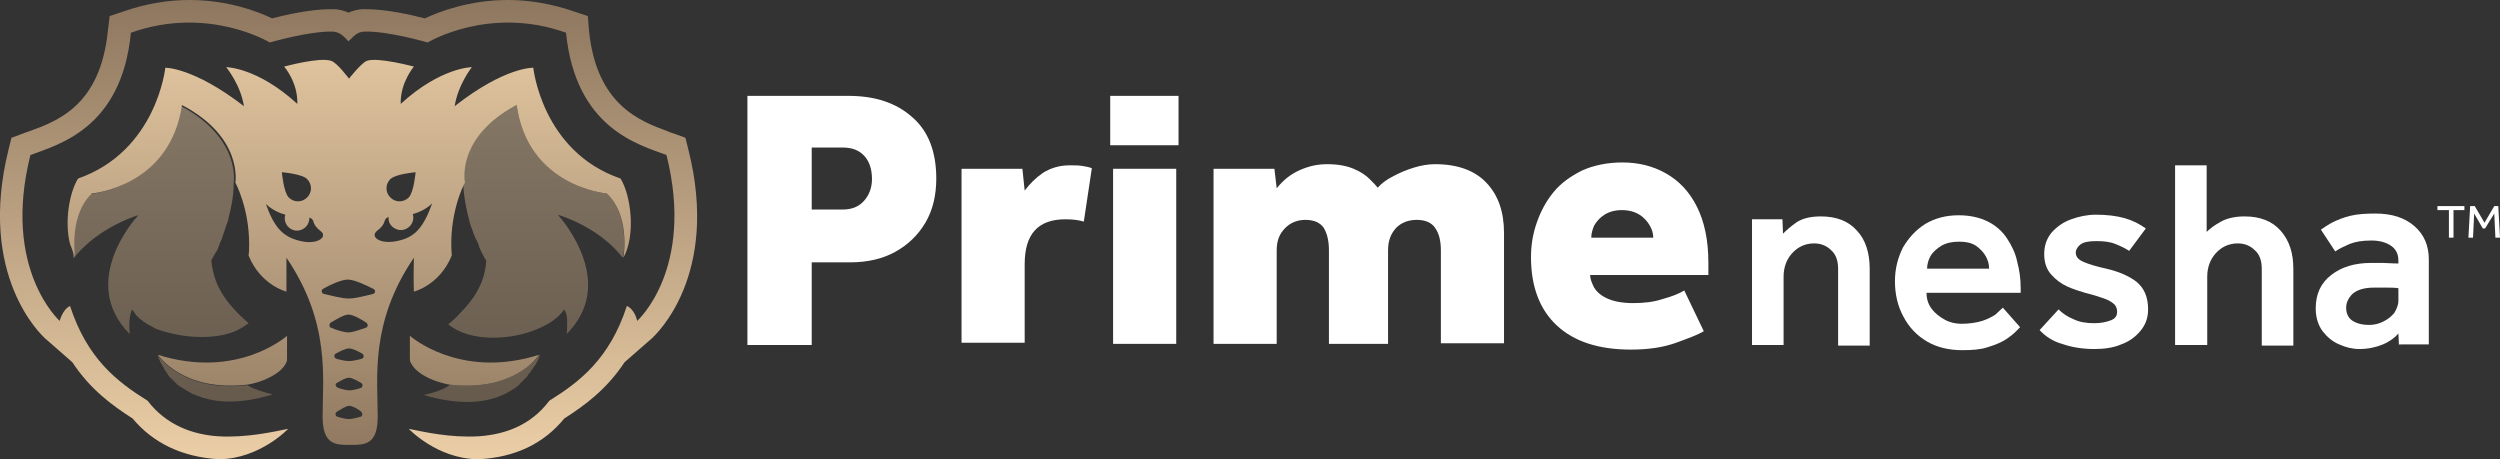
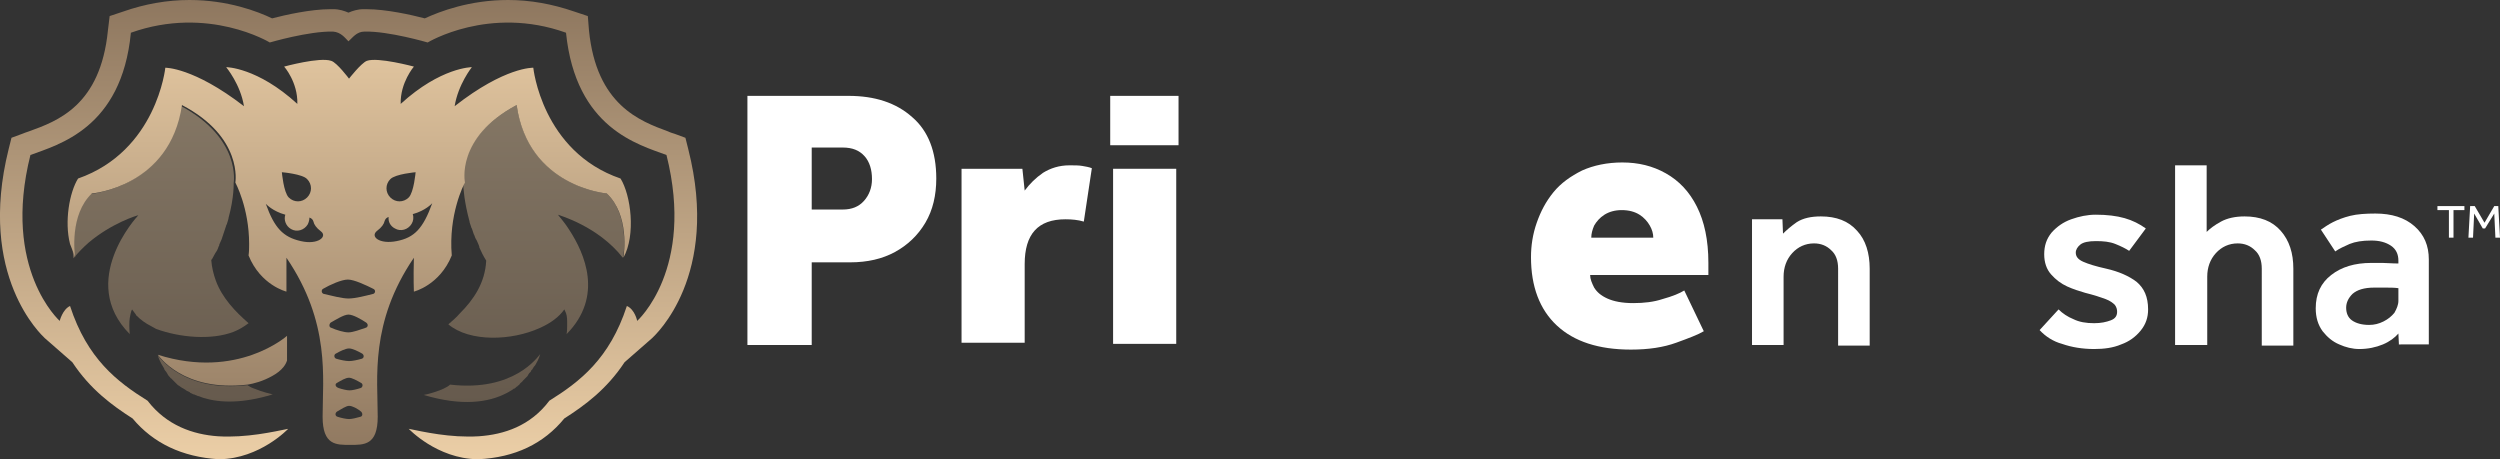
<svg xmlns="http://www.w3.org/2000/svg" version="1.1" id="Layer_1" x="0px" y="0px" viewBox="0 0 435.5 80" style="enable-background:new 0 0 435.5 80;" xml:space="preserve">
  <rect x="0" y="0" width="435.5" height="80" fill="#333333" stroke="none" />
  <style type="text/css">
	.st0{fill:#FFFFFF;}
	.st1{fill:url(#SVGID_1_);}
	.st2{fill:url(#SVGID_00000124841696749020865510000016989641472455855010_);}
	.st3{fill:url(#SVGID_00000180329537810222889560000002010172388762167231_);}
	.st4{opacity:0.5;}
	.st5{fill:url(#SVGID_00000074427031857389878930000000458977591459951494_);}
	.st6{fill:url(#SVGID_00000032641570172668707540000004585688179092120239_);}
	.st7{fill:url(#SVGID_00000149352577174933118480000002069221310937590455_);}
	.st8{fill:url(#SVGID_00000112602018583747613290000018132350499498398091_);}
	.st9{fill:url(#SVGID_00000096020692382361278470000003859518795820394939_);}
</style>
  <g>
    <g>
      <path class="st0" d="M305.2,60.2v-22h5.3l0.1,2.5c0.6-0.6,1.4-1.3,2.4-2c1.1-0.7,2.5-1,4.2-1c2.7,0,4.8,0.8,6.3,2.5    c1.5,1.6,2.2,3.9,2.2,6.6v13.4h-5.5V46.8c0-1.4-0.4-2.5-1.2-3.2c-0.8-0.8-1.8-1.2-3-1.2c-1.5,0-2.8,0.6-3.8,1.7s-1.5,2.5-1.5,4.1    v11.9H305.2z" />
-       <path class="st0" d="M348.9,53.6l3,3.4c-0.1,0.1-0.4,0.4-0.8,0.8c-0.4,0.4-1,0.9-1.8,1.4c-0.8,0.5-1.8,0.9-3.1,1.3    c-1.2,0.4-2.7,0.5-4.4,0.5c-2.3,0-4.4-0.5-6.1-1.5s-3.1-2.4-4.1-4.3c-1-1.8-1.5-3.9-1.5-6.2c0-2.2,0.5-4.1,1.4-5.9    c1-1.7,2.3-3.1,3.9-4.1c1.7-1,3.6-1.5,5.8-1.5c2,0,3.7,0.4,5.1,1.1c1.4,0.7,2.5,1.7,3.3,2.9c0.8,1.2,1.5,2.6,1.8,4.1    c0.4,1.5,0.6,3,0.6,4.6v0.8h-16.4c0,1.1,0.3,2,0.9,2.8c0.6,0.8,1.4,1.4,2.3,1.9c0.9,0.5,1.9,0.7,2.9,0.7c1.4,0,2.6-0.2,3.6-0.5    c0.9-0.3,1.7-0.7,2.3-1.1C348.2,54.2,348.6,53.9,348.9,53.6z M335.7,46.8h10.8c0-0.8-0.2-1.5-0.6-2.2c-0.4-0.7-1-1.3-1.7-1.8    c-0.8-0.5-1.7-0.7-2.9-0.7c-1.2,0-2.2,0.2-3.1,0.7c-0.8,0.5-1.5,1.1-1.9,1.8C335.9,45.3,335.7,46.1,335.7,46.8z" />
      <path class="st0" d="M355.3,57.5l3.3-3.6c0.7,0.7,1.6,1.3,2.6,1.7c1,0.5,2.2,0.7,3.6,0.7c1.2,0,2.1-0.2,2.9-0.5s1.1-0.8,1.1-1.5    c0-0.4-0.1-0.8-0.4-1.2c-0.3-0.3-0.8-0.7-1.6-1c-0.8-0.3-2-0.7-3.6-1.1c-1-0.3-2-0.6-3.1-1.1c-1.1-0.5-2-1.2-2.8-2.1    c-0.8-0.9-1.2-2.1-1.2-3.5c0-1.5,0.4-2.7,1.3-3.8c0.9-1,2-1.8,3.4-2.3c1.4-0.5,2.8-0.8,4.3-0.8c1.9,0,3.6,0.2,5,0.6    c1.4,0.4,2.6,1,3.7,1.8l-2.9,3.9c-0.6-0.4-1.4-0.8-2.4-1.2c-1-0.4-2.1-0.5-3.4-0.5c-1.3,0-2.2,0.2-2.7,0.6    c-0.5,0.4-0.8,0.9-0.8,1.4c0,0.7,0.4,1.2,1.3,1.6s2.2,0.8,4,1.2c2.2,0.5,4,1.3,5.3,2.3c1.3,1.1,2,2.6,2,4.8c0,1.4-0.4,2.6-1.3,3.7    c-0.9,1.1-2,1.9-3.4,2.4c-1.4,0.6-3,0.8-4.7,0.8c-2,0-3.9-0.3-5.6-0.9C357.7,59.5,356.3,58.6,355.3,57.5z" />
      <path class="st0" d="M378.9,60.2V28.8h5.5v11.6c0.6-0.6,1.4-1.2,2.5-1.8c1.1-0.6,2.5-0.9,4.1-0.9c2.7,0,4.8,0.8,6.3,2.5    c1.5,1.7,2.2,3.9,2.2,6.6v13.4h-5.5V46.8c0-1.4-0.4-2.5-1.2-3.2c-0.8-0.8-1.8-1.2-3-1.2c-1.5,0-2.8,0.6-3.8,1.7s-1.5,2.5-1.5,4.1    v11.9H378.9z" />
      <path class="st0" d="M417.9,60.2l-0.1-2.1c-0.6,0.7-1.5,1.4-2.7,1.9s-2.6,0.8-4.1,0.8c-1.2,0-2.4-0.3-3.5-0.8    c-1.2-0.5-2.1-1.3-2.9-2.3c-0.8-1.1-1.2-2.4-1.2-4c0-2.5,0.9-4.4,2.7-5.8c1.8-1.4,4.1-2.1,7-2.1c0.5,0,1.2,0,1.9,0    c0.7,0,1.7,0.1,2.8,0.1v-0.5c0-1.1-0.4-2-1.3-2.6c-0.9-0.6-2-0.9-3.4-0.9c-1.6,0-2.8,0.2-3.8,0.6c-0.9,0.4-1.8,0.8-2.5,1.3    l-2.5-3.8c0.6-0.4,1.3-0.9,2.1-1.3c0.8-0.4,1.8-0.8,3-1.1c1.2-0.3,2.7-0.4,4.4-0.4c2.8,0,5.1,0.7,6.8,2.2s2.5,3.4,2.5,5.8v14.8    H417.9z M417.8,52.4v-2.2c-0.7-0.1-1.5-0.1-2.3-0.1c-0.8,0-1.5,0-1.9,0c-1.8,0-3,0.4-3.8,1.1c-0.7,0.7-1.1,1.5-1.1,2.4    c0,0.9,0.3,1.7,1,2.2c0.7,0.5,1.7,0.8,3,0.8c0.9,0,1.7-0.2,2.5-0.6c0.8-0.4,1.4-0.9,1.9-1.5C417.5,53.8,417.8,53.1,417.8,52.4z" />
    </g>
    <g>
      <polygon class="st0" points="424.6,36.6 426.6,36.6 426.6,41.4 427.4,41.4 427.4,36.6 429.3,36.6 429.3,35.9 424.6,35.9   " />
      <polygon class="st0" points="435.2,35.9 434.5,35.9 432.8,38.8 431.1,35.9 430.3,35.9 430,41.4 430.8,41.4 431,37.2 432.5,39.8     432.9,39.8 434.5,37.2 434.7,41.4 435.5,41.4   " />
    </g>
    <g>
      <linearGradient id="SVGID_1_" gradientUnits="userSpaceOnUse" x1="60.741" y1="79.966" x2="60.741" y2="-1.371">
        <stop offset="0" style="stop-color:#8E775F" />
        <stop offset="1" style="stop-color:#EDD0A8" />
      </linearGradient>
      <path class="st1" d="M108.1,31.1c-13.7-4.7-15.2-19.3-15.2-19.3s-4.9-0.2-13.7,6.7c0.6-3.8,3-6.8,3-6.8s-5.4,0-12.4,6.4    c-0.1-3.7,2.3-6.5,2.3-6.5s-6.3-1.7-8.2-1c-1,0.4-3.1,3.1-3.1,3.1s-2.1-2.8-3.1-3.1c-2-0.7-8.2,1-8.2,1s2.4,2.7,2.3,6.5    c-7-6.4-12.4-6.4-12.4-6.4s2.5,3,3.1,6.8c-8.8-6.8-13.7-6.7-13.7-6.7s-1.5,14.5-15.2,19.3c-1.5,2.4-2.4,7.5-1.4,11.4l0.9,2.3    c-0.1-0.6-1-7.4,2.9-11.1c0,0,13.6-1.1,15.7-15.4c10.7,5.6,9.3,13.5,9.3,13.5c0,0,2.4,4.4,2.4,10.7c0,0.6,0,1.3-0.1,2    c2.1,5.2,6.6,6.3,6.6,6.3s0-2.3,0-5.9c7.7,11.3,6.3,21,6.3,27.7c0,5,2.4,4.9,4.8,4.9c2.4,0,4.8,0.1,4.8-4.9    c0-6.7-1.4-16.4,6.3-27.7c-0.1,3.7,0,5.9,0,5.9s4.5-1.1,6.6-6.3c-0.6-7.1,2.1-12.4,2.3-12.7c0,0,0,0,0,0S79.3,24,90,18.3    c2,14.3,15.7,15.4,15.7,15.4c4,3.8,3,10.5,2.9,11.2C110.8,40.9,109.9,34,108.1,31.1z M68,31.2c0.9-0.9,4.4-1.2,4.4-1.2    s-0.3,3.5-1.2,4.4c-0.9,0.9-2.3,0.9-3.2,0C67.1,33.5,67.1,32.1,68,31.2z M53.5,31.2c0.9,0.9,0.9,2.3,0,3.2c-0.9,0.9-2.3,0.9-3.2,0    c-0.9-0.9-1.2-4.4-1.2-4.4S52.7,30.3,53.5,31.2z M52.4,42c-3.1-0.7-4.6-2.3-6.1-6.5c0.1,0.1,1.2,1.3,3.4,1.9c-0.3,0.9,0.1,2,1,2.5    c1,0.6,2.3,0.2,2.9-0.8c0.2-0.4,0.3-0.8,0.3-1.2c0.3,0.1,0.6,0.3,0.7,0.7c0.1,0.5,0.5,1.1,1.3,1.7C57.1,41.2,55.4,42.7,52.4,42z     M62.8,72.6c-0.7,0.2-1.5,0.4-2,0.4c-0.5,0-1.4-0.2-2-0.4c-0.4-0.1-0.5-0.6-0.1-0.9c0.7-0.4,1.6-1,2.1-1c0.6,0,1.5,0.5,2.1,1    C63.2,72,63.2,72.5,62.8,72.6z M58.7,66.7c0.7-0.4,1.5-0.9,2.1-0.9c0.5,0,1.4,0.5,2.1,0.9c0.4,0.2,0.3,0.8-0.1,0.9    c-0.6,0.2-1.4,0.4-1.9,0.4c-0.5,0-1.3-0.2-1.9-0.4C58.4,67.4,58.3,66.9,58.7,66.7z M63,62.5c-0.7,0.2-1.6,0.4-2.2,0.4    c-0.6,0-1.5-0.2-2.2-0.4c-0.4-0.1-0.5-0.7-0.1-0.9c0.7-0.4,1.7-0.9,2.3-0.9c0.6,0,1.6,0.5,2.3,0.9C63.5,61.9,63.4,62.4,63,62.5z     M63.7,57.1c-0.9,0.3-2.2,0.8-3,0.8c-0.8,0-2.1-0.4-3-0.8c-0.4-0.1-0.4-0.6-0.1-0.9c0.9-0.5,2.3-1.4,3.1-1.4s2.2,0.8,3.1,1.4    C64.2,56.5,64.1,57,63.7,57.1z M65,51.2c-1.2,0.3-3.1,0.8-4.3,0.8c-1.1,0-3-0.5-4.3-0.8c-0.4-0.1-0.5-0.7-0.1-0.9    c1.2-0.7,3.2-1.6,4.3-1.6s3.2,1,4.4,1.6C65.5,50.5,65.4,51.1,65,51.2z M69.1,42c-3,0.6-4.7-0.8-3.4-1.8c0.8-0.6,1.2-1.2,1.3-1.7    c0.1-0.3,0.3-0.6,0.7-0.7c-0.1,0.8,0.3,1.6,1.1,2c1,0.6,2.3,0.2,2.9-0.8c0.3-0.5,0.4-1.1,0.2-1.7c2.2-0.6,3.3-1.8,3.4-1.9    C73.7,39.8,72.2,41.4,69.1,42z" />
      <linearGradient id="SVGID_00000034073969924157718370000004318145298447166601_" gradientUnits="userSpaceOnUse" x1="38.76" y1="79.966" x2="38.76" y2="-1.371">
        <stop offset="0" style="stop-color:#8E775F" />
        <stop offset="1" style="stop-color:#EDD0A8" />
      </linearGradient>
      <path style="fill:url(#SVGID_00000034073969924157718370000004318145298447166601_);" d="M50,58.5v4.3c-0.5,1.6-2.2,2.6-3.8,3.3    c-1.6,0.7-3.1,0.9-3.1,0.9c-11.2,1.3-15.4-5-15.6-5.2C41.4,66.2,50,58.5,50,58.5z" />
      <linearGradient id="SVGID_00000164509715124760121480000000825977365590275724_" gradientUnits="userSpaceOnUse" x1="82.71" y1="79.966" x2="82.71" y2="-1.371">
        <stop offset="0" style="stop-color:#8E775F" />
        <stop offset="1" style="stop-color:#EDD0A8" />
      </linearGradient>
-       <path style="fill:url(#SVGID_00000164509715124760121480000000825977365590275724_);" d="M93.9,61.8    C93.9,61.8,93.9,61.8,93.9,61.8c-13.8,4.4-22.5-3.3-22.5-3.3v4.3c1.1,3.2,6.8,4.2,6.9,4.2c0,0,0,0,0,0    C89.6,68.3,93.7,62.1,93.9,61.8z" />
      <g class="st4">
        <linearGradient id="SVGID_00000099627599019184707350000004377872867141727876_" gradientUnits="userSpaceOnUse" x1="28.015" y1="79.966" x2="28.015" y2="-1.371">
          <stop offset="0" style="stop-color:#8E775F" />
          <stop offset="1" style="stop-color:#EDD0A8" />
        </linearGradient>
        <path style="fill:url(#SVGID_00000099627599019184707350000004377872867141727876_);" d="M40.7,57.8c1-0.4,1.8-0.9,2.6-1.5     c-2.3-2-4.6-4.4-5.7-7.4c-0.4-1.1-0.7-2.3-0.8-3.6c0,0,0,0,0,0c0,0,0,0,0,0c0,0,0-0.1,0.1-0.1c0.2-0.4,0.4-0.7,0.6-1.1     c0.1-0.1,0.1-0.2,0.2-0.3c0.2-0.3,0.3-0.6,0.4-0.9c0.1-0.1,0.1-0.2,0.1-0.3c0.1-0.3,0.3-0.6,0.4-0.9c0-0.1,0.1-0.2,0.1-0.3     c0.1-0.3,0.2-0.6,0.3-0.9c0-0.1,0.1-0.2,0.1-0.3c0.1-0.3,0.2-0.6,0.3-0.9c0-0.1,0-0.1,0.1-0.2c0.1-0.3,0.2-0.7,0.3-1     c0,0,0,0,0-0.1c1-3.6,0.9-6.1,0.9-6.1s0,0,0,0c0,0,0,0,0,0c0,0,1.4-7.8-9.3-13.5c-2,14.3-15.7,15.4-15.7,15.4     c-4.1,3.9-2.9,11.2-2.9,11.2c0.8-1,1.7-1.9,2.6-2.7c4-3.4,8.5-4.8,8.7-4.8c0,0,0,0,0,0c-0.3,0.3-10.6,11.5-1.5,20.7     c-0.1-1.1-0.1-2.1,0-2.8c0.1-0.6,0.2-1.1,0.4-1.5c0.2,0.3,0.4,0.5,0.6,0.8c0,0,0.1,0.1,0.1,0.2c0,0,0,0,0.1,0.1     c0.7,0.7,1.5,1.3,2.5,1.8c0.3,0.2,0.6,0.3,0.9,0.5C31.3,58.8,36.8,59.3,40.7,57.8z" />
        <linearGradient id="SVGID_00000044888290834033592030000016588151080418546304_" gradientUnits="userSpaceOnUse" x1="93.461" y1="79.966" x2="93.461" y2="-1.371">
          <stop offset="0" style="stop-color:#8E775F" />
          <stop offset="1" style="stop-color:#EDD0A8" />
        </linearGradient>
        <path style="fill:url(#SVGID_00000044888290834033592030000016588151080418546304_);" d="M105.7,33.7c0,0-13.6-1.1-15.7-15.4     c-10.7,5.7-9.3,13.5-9.3,13.5c0,0.1,0,0.2,0,0.2c0,0.8,0.2,3.3,1.1,6.6c0,0,0,0.1,0,0.1c0.1,0.3,0.2,0.6,0.3,0.9     c0,0.1,0,0.1,0.1,0.2c0.1,0.3,0.2,0.6,0.3,0.9c0,0.1,0.1,0.2,0.1,0.2c0.1,0.3,0.2,0.6,0.4,0.9c0,0.1,0.1,0.1,0.1,0.2     c0.1,0.3,0.3,0.6,0.4,1c0,0,0,0,0,0.1c0.3,0.7,0.7,1.5,1.2,2.3c-0.2,3.9-2.2,6.8-4.6,9.2c-0.6,0.7-1.3,1.3-2,1.9     c3.7,3.1,11,2.9,16,0.6c1.8-0.8,3.3-1.9,4.2-3.2c0,0,0,0,0,0c0,0,0,0,0,0c0.1,0.1,0.1,0.3,0.2,0.4c0.2,0.4,0.3,1,0.3,1.7     c0,0.2,0,0.4,0,0.7c0,0.4,0,0.9-0.1,1.5c6.5-6.6,3.1-14.1,0.5-18.1c-1-1.6-2-2.6-2-2.7c0,0,0,0,0,0c0,0,0,0,0,0     c0.2,0.1,7,2,11.3,7.5C108.6,44.9,109.8,37.6,105.7,33.7z" />
        <linearGradient id="SVGID_00000167374159391587255490000004798472514465971887_" gradientUnits="userSpaceOnUse" x1="37.592" y1="79.966" x2="37.592" y2="-1.371">
          <stop offset="0" style="stop-color:#8E775F" />
          <stop offset="1" style="stop-color:#EDD0A8" />
        </linearGradient>
        <path style="fill:url(#SVGID_00000167374159391587255490000004798472514465971887_);" d="M43.1,67.1C43.1,67.1,43.1,67,43.1,67.1     C43.1,67,43.1,67,43.1,67.1c-11.2,1.3-15.4-5-15.6-5.2c0,0.1,0.3,1.1,1.1,2.3c0,0,0,0,0,0.1c0.1,0.1,0.1,0.2,0.2,0.3     c0,0,0.1,0.1,0.1,0.1c0.1,0.1,0.1,0.2,0.2,0.3c0,0.1,0.1,0.1,0.1,0.2c0.1,0.1,0.1,0.2,0.2,0.3c0.1,0.1,0.1,0.1,0.2,0.2     c0.1,0.1,0.1,0.2,0.2,0.2c0.1,0.1,0.2,0.2,0.2,0.2c0.1,0.1,0.1,0.1,0.2,0.2c0.1,0.1,0.2,0.2,0.3,0.3c0.1,0.1,0.1,0.1,0.2,0.2     c0.1,0.1,0.2,0.2,0.3,0.3c0.1,0,0.1,0.1,0.2,0.1c0.1,0.1,0.3,0.2,0.4,0.3c0.1,0,0.1,0.1,0.2,0.1c0.2,0.1,0.3,0.2,0.5,0.3     c0,0,0.1,0.1,0.1,0.1c0.2,0.1,0.4,0.2,0.6,0.3c0,0,0.1,0,0.1,0.1c0.2,0.1,0.4,0.2,0.6,0.3c0,0,0.1,0,0.1,0     c0.2,0.1,0.5,0.2,0.7,0.3c0,0,0,0,0.1,0c0.3,0.1,0.5,0.2,0.8,0.3c0,0,0,0,0,0c2.9,0.9,6.9,1,12.1-0.6c0,0-1.8-0.4-3.2-1     C43.9,67.6,43.4,67.3,43.1,67.1z" />
        <linearGradient id="SVGID_00000115501296026895869520000005047218714847685549_" gradientUnits="userSpaceOnUse" x1="83.886" y1="79.966" x2="83.886" y2="-1.371">
          <stop offset="0" style="stop-color:#8E775F" />
          <stop offset="1" style="stop-color:#EDD0A8" />
        </linearGradient>
        <path style="fill:url(#SVGID_00000115501296026895869520000005047218714847685549_);" d="M78.4,67C78.4,67,78.4,67,78.4,67     C78.4,67,78.4,67.1,78.4,67c-1,1-4.4,1.8-4.6,1.8c6.7,2,11.3,1.3,14.4-0.3c0,0,0,0,0,0c0.2-0.1,0.4-0.2,0.7-0.4c0,0,0,0,0,0     c0.2-0.1,0.4-0.2,0.6-0.4c0,0,0,0,0.1,0c0.2-0.1,0.3-0.3,0.5-0.4c0,0,0.1,0,0.1-0.1c0.2-0.1,0.3-0.2,0.4-0.4c0,0,0.1-0.1,0.1-0.1     c0.1-0.1,0.3-0.2,0.4-0.4c0,0,0.1-0.1,0.1-0.1c0.1-0.1,0.2-0.2,0.3-0.3c0,0,0.1-0.1,0.1-0.1c0.1-0.1,0.2-0.2,0.3-0.3     c0-0.1,0.1-0.1,0.1-0.2c0.1-0.1,0.1-0.2,0.2-0.3c0.1-0.1,0.1-0.1,0.2-0.2c0.1-0.1,0.1-0.1,0.1-0.2c0.1-0.1,0.1-0.2,0.2-0.2     c0-0.1,0.1-0.1,0.1-0.2c0.1-0.1,0.1-0.2,0.2-0.3c0,0,0-0.1,0.1-0.1c0.1-0.1,0.1-0.2,0.2-0.3c0,0,0,0,0,0c0.6-1,0.8-1.8,0.8-1.8     C93.7,62.1,89.6,68.3,78.4,67z" />
      </g>
      <linearGradient id="SVGID_00000183942678724841440180000009489176598161960886_" gradientUnits="userSpaceOnUse" x1="60.737" y1="0" x2="60.737" y2="81.337">
        <stop offset="0" style="stop-color:#8E775F" />
        <stop offset="1" style="stop-color:#EDD0A8" />
      </linearGradient>
      <path style="fill:url(#SVGID_00000183942678724841440180000009489176598161960886_);" d="M113.6,58.9l-4.8,4.2    c-3.1,4.7-6.9,7.5-10.5,9.8c-3.6,4.4-8.6,6.8-15,7.1v0h-0.1c-7.1-0.1-12-5.3-12-5.3c2.5,0.5,7.2,1.6,12.2,1.3    c4.4-0.3,9-1.8,12.3-6.2c5.3-3.3,10.5-7.3,13.5-16.5c1.4,0.6,1.8,2.6,1.8,2.6s10.1-9,5.1-28.9c-4.8-1.8-15.8-4.6-17.5-21.3    C85.2,0.9,74.5,7.4,74.5,7.4s-6.8-2-11-1.9c-1.4,0-2.1,1.1-2.8,1.7c-0.6-0.6-1.3-1.6-2.7-1.7c-4.2-0.1-11,1.9-11,1.9    S36.3,0.9,22.8,5.7C21.2,22.4,10.1,25.2,5.3,27c-5,19.9,5.1,28.9,5.1,28.9s0.5-2,1.8-2.6c3,9.2,8.2,13.2,13.5,16.5    c3.3,4.3,7.9,5.9,12.3,6.2c4.9,0.3,9.7-0.8,12.2-1.3c0,0-4.9,5.2-12,5.3c0,0-0.1,0-0.1,0c-6.4-0.4-11.4-2.8-15-7.1    c-3.6-2.3-7.4-5.1-10.5-9.8l-4.8-4.2C7.3,58.4-4,48.1,1.5,26L2,24l1.9-0.7c0.3-0.1,0.7-0.3,1.1-0.4c5-1.8,12.5-4.5,13.8-17.6    l0.3-2.5L21.5,2c3.7-1.3,7.6-2,11.5-2c6.7,0,11.9,2,14.4,3.2c2.3-0.6,6.7-1.6,10.2-1.6c0.2,0,0.3,0,0.5,0c1,0,1.9,0.3,2.6,0.6    c0.7-0.3,1.6-0.6,2.6-0.6c0.2,0,0.3,0,0.5,0c3.5,0,7.9,1,10.2,1.6C76.6,2,81.8,0,88.5,0c3.9,0,7.7,0.7,11.5,2l2.4,0.8l0.2,2.5    c1.3,13,8.9,15.8,13.8,17.6c0.4,0.2,0.8,0.3,1.1,0.4l1.9,0.7l0.5,2C125.5,48.1,114.1,58.4,113.6,58.9z" />
    </g>
    <g>
      <path class="st0" d="M130.2,59.9V16.7h17.6c4.6,0,8.3,1.2,11.1,3.7c2.8,2.4,4.2,6,4.2,10.7c0,2.9-0.6,5.5-1.9,7.7    c-1.3,2.2-3.1,3.9-5.3,5.1c-2.2,1.2-4.8,1.8-7.8,1.8h-6.7v14.4H130.2z M141.4,36.5h5.4c1.6,0,2.8-0.5,3.7-1.5    c0.9-1,1.4-2.3,1.4-3.8c0-1.6-0.4-3-1.3-4c-0.9-1-2.1-1.5-3.8-1.5h-5.4V36.5z" />
      <path class="st0" d="M167.5,59.9V29.4h10.6l0.4,3.8c0.9-1.2,1.9-2.2,3.2-3.1c1.3-0.8,2.8-1.3,4.6-1.3c0.9,0,1.6,0,2.2,0.1    c0.6,0.1,1.2,0.2,1.7,0.4l-1.4,9.3c-1-0.3-2.1-0.4-3.2-0.4c-4.8,0-7.1,2.6-7.1,7.8v13.7H167.5z" />
      <path class="st0" d="M193.4,25.3v-8.6h11.9v8.6H193.4z M193.9,59.9V29.4h11v30.5H193.9z" />
-       <path class="st0" d="M211.4,59.9V29.4H222l0.4,3.4c1.2-1.5,2.5-2.5,4.1-3.2s3.1-1,4.7-1c1.9,0,3.4,0.3,4.6,0.8    c1.2,0.5,2.1,1.1,2.8,1.8s1.1,1.1,1.4,1.5c0.6-0.7,1.5-1.4,2.7-2c1.1-0.6,2.3-1.1,3.6-1.5c1.3-0.4,2.5-0.6,3.7-0.6    c3.9,0,6.9,1.1,8.9,3.2c2.1,2.2,3.1,5.1,3.1,8.8v19.2h-11V43.6c0-1.6-0.3-2.9-1-3.9c-0.6-0.9-1.7-1.4-3.2-1.4s-2.7,0.5-3.6,1.4    c-0.9,1-1.4,2.2-1.4,3.9v16.3h-10.3V43.6c0-1.6-0.3-2.9-0.9-3.9c-0.6-0.9-1.7-1.4-3.2-1.4c-1.4,0-2.6,0.5-3.5,1.4    c-1,1-1.5,2.2-1.5,3.9v16.3H211.4z" />
      <path class="st0" d="M293.4,50.6l3.4,7.1c-1,0.6-2.6,1.2-4.8,2c-2.2,0.8-4.8,1.2-7.9,1.2c-5.6,0-9.9-1.4-12.9-4.2    c-3-2.8-4.5-6.8-4.5-11.9c0-2,0.3-4,1-6s1.6-3.7,2.9-5.3c1.3-1.6,3-2.8,5-3.8c2-0.9,4.4-1.4,7-1.4c2.8,0,5.3,0.6,7.6,1.9    c2.3,1.3,4.1,3.2,5.4,5.8c1.3,2.6,2,5.8,2,9.8v2.1h-20.6c0,0.7,0.3,1.4,0.7,2.2c0.5,0.8,1.2,1.4,2.3,1.9c1.1,0.5,2.6,0.8,4.5,0.8    c1.9,0,3.6-0.2,5.1-0.7C291.4,51.6,292.6,51.1,293.4,50.6z M277.2,41.4h10.8c0-0.7-0.2-1.4-0.6-2.1c-0.4-0.7-1-1.4-1.8-1.9    c-0.8-0.5-1.8-0.8-3.1-0.8c-1.2,0-2.2,0.3-3,0.8c-0.8,0.5-1.4,1.2-1.8,1.9C277.4,40,277.2,40.7,277.2,41.4z" />
    </g>
  </g>
</svg>